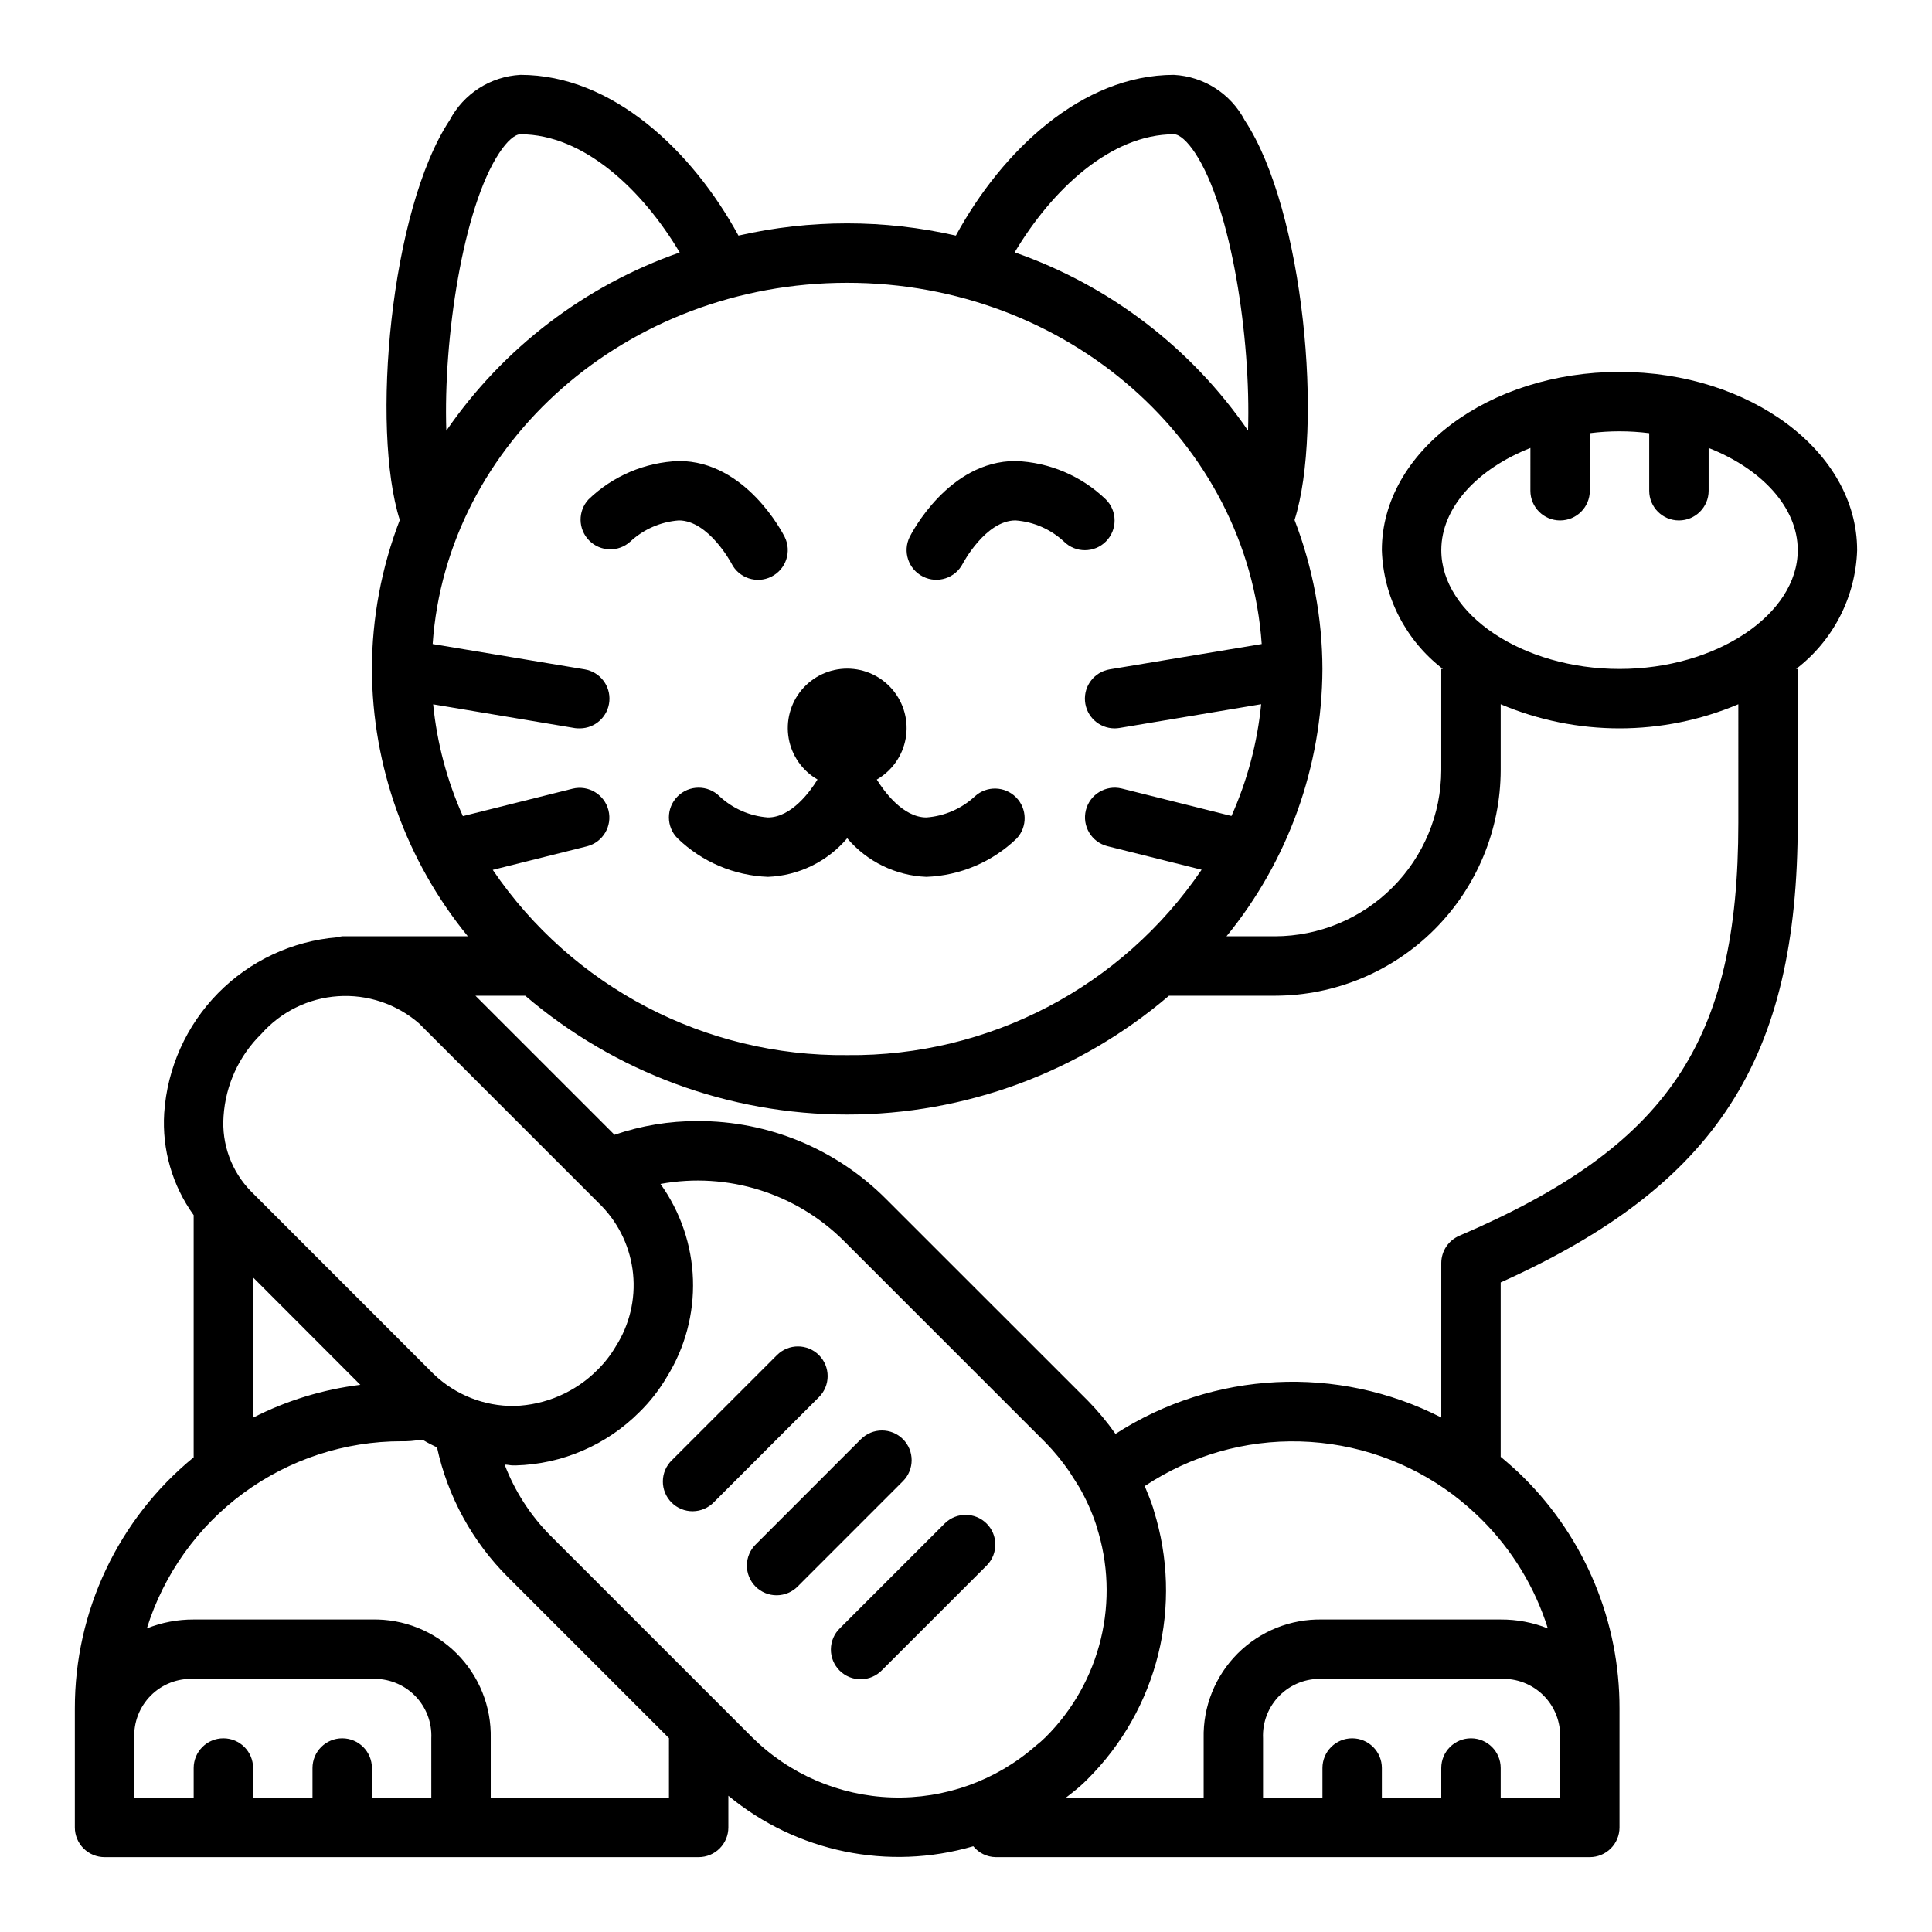
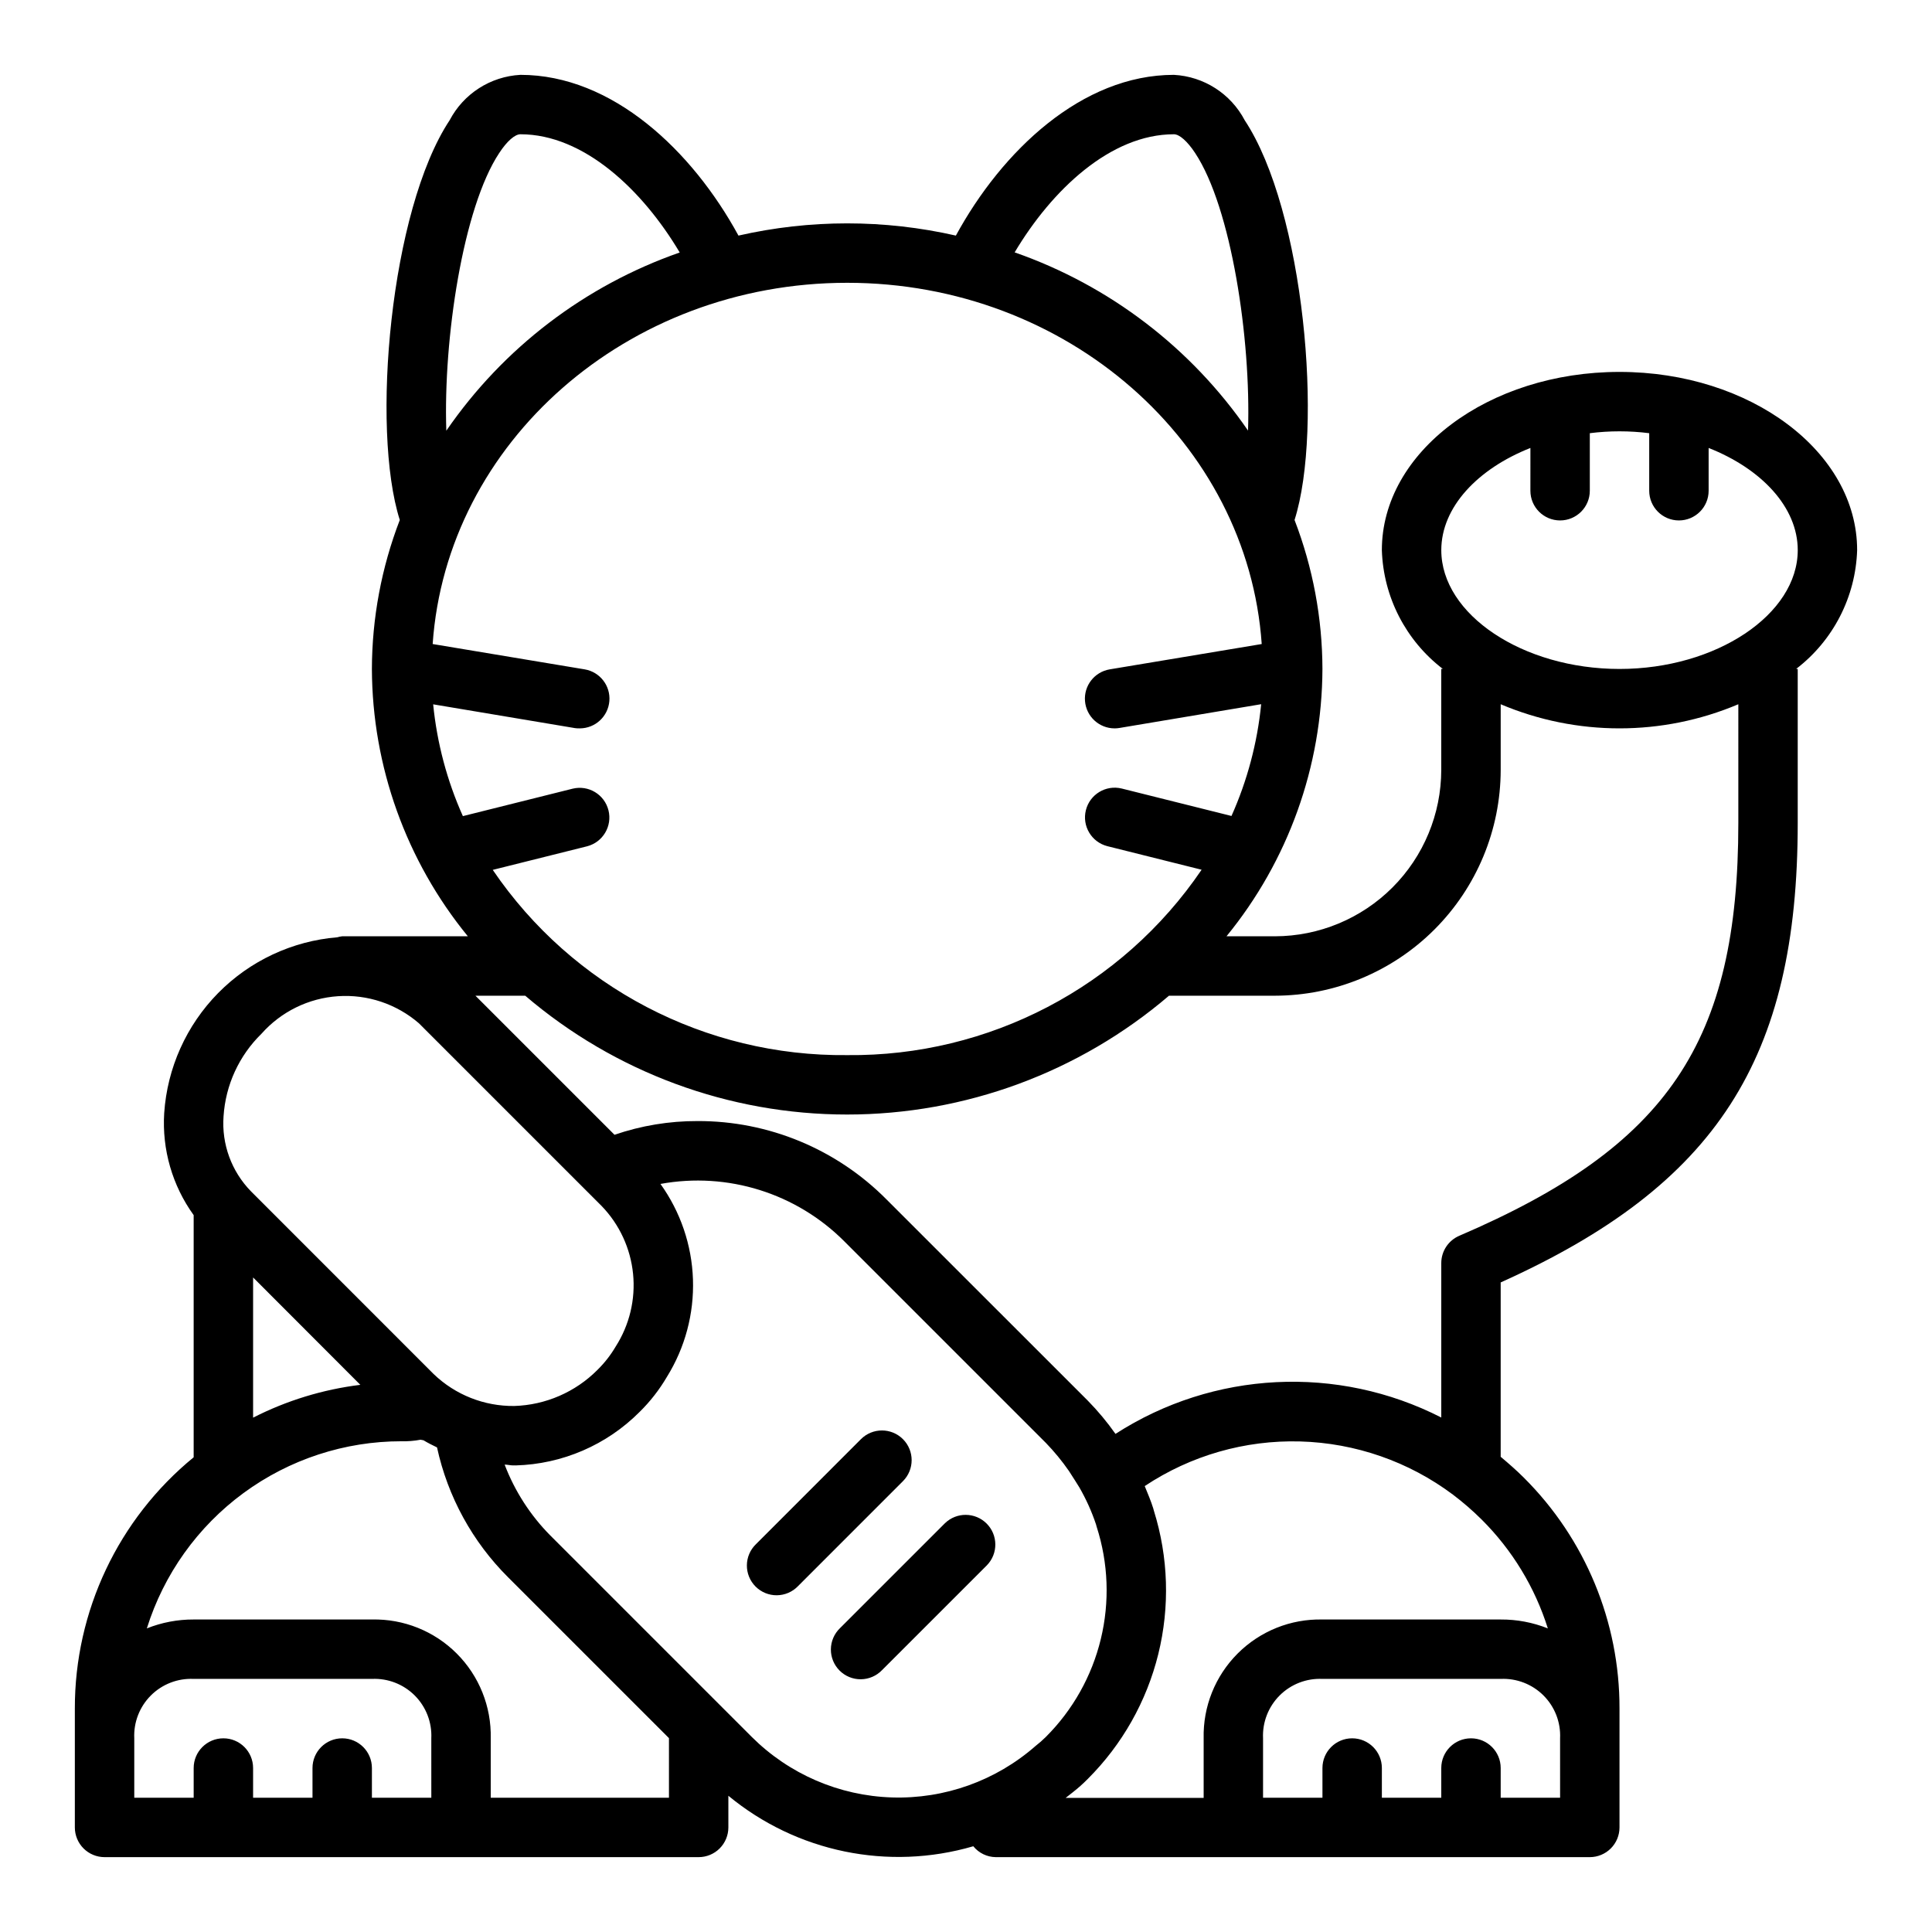
<svg xmlns="http://www.w3.org/2000/svg" fill="#000000" width="800px" height="800px" version="1.1" viewBox="144 144 512 512">
  <g>
-     <path d="m361.03 503.12c-3.074-3.07-8.055-3.07-11.129 0l-27.836 27.836c-1.52 1.469-2.387 3.484-2.402 5.594-0.02 2.113 0.812 4.141 2.305 5.637 1.492 1.492 3.523 2.324 5.633 2.305 2.113-0.02 4.129-0.887 5.594-2.402l27.828-27.828c1.48-1.477 2.312-3.481 2.312-5.57 0.004-2.086-0.828-4.09-2.305-5.57z" />
    <path d="m383.29 525.39c-3.074-3.07-8.055-3.07-11.129 0l-27.828 27.836c-1.52 1.469-2.387 3.484-2.402 5.594-0.02 2.113 0.812 4.144 2.305 5.637 1.492 1.492 3.523 2.324 5.633 2.305 2.113-0.02 4.129-0.883 5.594-2.402l27.828-27.836c3.074-3.074 3.074-8.059 0-11.133z" />
    <path d="m394.43 547.66-27.836 27.828c-1.52 1.469-2.383 3.484-2.402 5.594-0.02 2.113 0.812 4.144 2.305 5.637s3.523 2.324 5.633 2.305c2.113-0.02 4.129-0.883 5.598-2.402l27.836-27.828h-0.004c2.984-3.09 2.941-8-0.094-11.035-3.039-3.035-7.945-3.078-11.035-0.098z" />
-     <path d="m311.04 287.52c3.527-3.273 8.059-5.25 12.855-5.606 7.871 0 13.91 11.312 13.949 11.391 1.945 3.891 6.676 5.469 10.566 3.527 3.891-1.945 5.469-6.672 3.527-10.566-0.418-0.828-10.234-20.098-28.039-20.098l-0.004 0.004c-8.957 0.328-17.48 3.953-23.93 10.176-2.871 3.094-2.793 7.902 0.18 10.902 2.973 2.996 7.777 3.117 10.895 0.27z" />
-     <path d="m388.59 296.8c3.875 1.961 8.605 0.41 10.57-3.465 0.055-0.109 6.062-11.422 13.965-11.422 4.789 0.355 9.316 2.332 12.832 5.606 3.086 3.066 8.07 3.047 11.133-0.035 3.066-3.086 3.051-8.07-0.035-11.137-6.449-6.223-14.973-9.848-23.93-10.176-17.781 0-27.621 19.27-28.039 20.098v-0.004c-1.93 3.879-0.363 8.586 3.504 10.535z" />
-     <path d="m360.64 350.59c-1.824 3-6.848 10.043-13.121 10.043-4.789-0.352-9.316-2.328-12.832-5.602-3.082-3.066-8.07-3.051-11.133 0.035-3.066 3.082-3.051 8.07 0.035 11.133 6.449 6.227 14.973 9.852 23.93 10.18 8.125-0.316 15.742-4.031 20.996-10.234 5.254 6.203 12.871 9.918 20.992 10.234 8.961-0.328 17.48-3.953 23.934-10.18 2.871-3.094 2.793-7.902-0.18-10.898-2.973-2.996-7.781-3.117-10.898-0.27-3.523 3.273-8.059 5.25-12.855 5.602-6.297 0-11.312-7.086-13.152-10.043 4.039-2.32 6.844-6.309 7.66-10.895 0.816-4.586-0.441-9.297-3.434-12.871-2.992-3.57-7.41-5.633-12.066-5.633-4.66 0-9.078 2.062-12.07 5.633-2.992 3.574-4.246 8.285-3.43 12.871 0.812 4.586 3.617 8.574 7.656 10.895z" />
    <path d="m636.16 289.79c0-26.047-28.254-47.23-62.977-47.23s-62.977 21.184-62.977 47.23c0.391 12.391 6.328 23.949 16.168 31.488h-0.426v26.766c-0.02 11.684-4.672 22.887-12.934 31.148-8.262 8.262-19.461 12.914-31.148 12.934h-12.832c16.352-20 25.328-45.012 25.426-70.848-0.035-13.5-2.539-26.879-7.391-39.477 7.684-24.16 2.566-82.105-13.219-105.95h0.004c-3.699-7.027-10.824-11.59-18.754-12.016-24.402 0-45.562 20.152-57.781 42.594v0.004c-18.965-4.316-38.656-4.316-57.621 0-12.219-22.445-33.379-42.598-57.781-42.598-7.93 0.426-15.051 4.988-18.75 12.016-15.785 23.844-20.898 81.789-13.219 105.95-4.848 12.598-7.356 25.977-7.391 39.477 0.098 25.836 9.078 50.848 25.426 70.848h-33.297c-0.438 0.047-0.871 0.137-1.293 0.262-11.961 0.988-23.168 6.238-31.59 14.789-8.418 8.555-13.488 19.844-14.289 31.82-0.602 9.641 2.156 19.191 7.809 27.023v64.176c-19.973 16.34-31.535 40.797-31.488 66.605v31.488c0 2.086 0.832 4.09 2.309 5.566 1.477 1.473 3.477 2.305 5.566 2.305h157.44c2.09 0 4.094-0.832 5.566-2.305 1.477-1.477 2.309-3.481 2.309-5.566v-8.395c18.082 14.941 42.395 19.957 64.91 13.383 1.453 1.797 3.629 2.852 5.938 2.883h157.44c2.086 0 4.09-0.832 5.566-2.305 1.477-1.477 2.305-3.481 2.305-5.566v-31.488c0.055-22.977-9.078-45.023-25.371-61.223-1.852-1.859-3.938-3.684-6.117-5.512v-46.207c57.277-25.797 78.719-59.27 78.719-121.79v-40.793h-0.426c9.844-7.539 15.777-19.098 16.172-31.488zm-181.06-110.21c1.465 0 3.566 1.852 5.621 4.969 9.598 14.484 14.816 49.277 14.02 73.562-15.07-21.918-36.734-38.465-61.848-47.23 9.848-16.539 25.41-31.301 42.207-31.301zm-178.8 4.969c2.055-3.148 4.156-4.969 5.621-4.969 16.801 0 32.363 14.762 42.211 31.332-25.113 8.766-46.781 25.312-61.852 47.23-0.828-24.316 4.426-59.109 14.02-73.594zm-9.633 175.73c-4.203-9.387-6.859-19.391-7.875-29.625l37.551 6.297v0.004c0.438 0.062 0.879 0.086 1.324 0.07 4.086-0.012 7.484-3.152 7.82-7.227 0.34-4.074-2.5-7.727-6.531-8.41l-40.297-6.715c3.699-53.348 51.484-95.73 109.86-95.73 58.371 0 106.15 42.383 109.85 95.73l-40.297 6.715h-0.004c-4.031 0.684-6.871 4.34-6.531 8.414 0.34 4.078 3.742 7.215 7.832 7.223 0.438 0 0.875-0.035 1.305-0.109l37.551-6.297v-0.004c-1.016 10.234-3.672 20.238-7.871 29.625l-29.086-7.273h-0.004c-4.203-1.023-8.441 1.539-9.492 5.734-1.051 4.195 1.48 8.453 5.668 9.535l25 6.25c-21.102 31.074-56.359 49.52-93.918 49.129-37.559 0.402-72.824-18.023-93.938-49.09l25-6.25c4.188-1.082 6.719-5.34 5.668-9.535-1.051-4.195-5.289-6.758-9.492-5.734zm-53.371 57.68-0.004-0.004c5.191-5.856 12.48-9.434 20.293-9.953 7.809-0.523 15.508 2.059 21.43 7.176l48.43 48.43c4.719 4.883 7.648 11.219 8.324 17.977 0.676 6.758-0.949 13.543-4.609 19.266-1.328 2.262-2.953 4.34-4.824 6.18-5.856 5.891-13.742 9.312-22.043 9.57-7.957 0.09-15.633-2.949-21.371-8.461l-48.414-48.43c-5.16-5.277-7.805-12.516-7.266-19.875 0.531-8.285 4.109-16.078 10.051-21.879zm26.195 93.035c-9.91 1.219-19.527 4.164-28.418 8.699v-37.156zm18.812 109.42h-15.742v-7.871c0-4.348-3.523-7.871-7.871-7.871s-7.875 3.523-7.875 7.871v7.871h-15.742v-7.871c0-4.348-3.523-7.871-7.871-7.871-4.348 0-7.875 3.523-7.875 7.871v7.871h-15.742v-15.742c-0.199-4.234 1.398-8.355 4.394-11.352 2.996-2.996 7.117-4.59 11.348-4.394h47.234c4.234-0.195 8.352 1.398 11.348 4.394 2.996 2.996 4.594 7.117 4.394 11.352zm62.977 0h-47.23v-15.742c0.188-8.41-3.07-16.527-9.016-22.473-5.945-5.949-14.066-9.207-22.473-9.016h-47.234c-4.25-0.02-8.465 0.781-12.414 2.359 4.5-14.383 13.477-26.953 25.621-35.875 12.148-8.922 26.828-13.73 41.898-13.719 1.68 0.043 3.356-0.094 5.008-0.406l0.789 0.148c1.156 0.699 2.363 1.301 3.59 1.891h-0.004c2.844 13.07 9.406 25.047 18.895 34.477l42.57 42.566zm97.141-13.707v0.004c-10.504 9.203-24.113 14.074-38.074 13.629-13.961-0.449-27.23-6.18-37.125-16.039l-53.363-53.363h-0.004c-5.305-5.352-9.434-11.758-12.121-18.801 0.789 0 1.48 0.211 2.242 0.211h0.66l0.004 0.004c12.363-0.332 24.129-5.406 32.855-14.172 2.816-2.766 5.254-5.894 7.25-9.305 4.805-7.734 7.203-16.719 6.898-25.82-0.305-9.098-3.305-17.902-8.613-25.301 17.797-3.258 36.055 2.465 48.805 15.297l53.293 53.293h0.004c2.242 2.316 4.297 4.812 6.137 7.465 0.715 1.055 2.731 4.305 2.731 4.305h0.004c1.812 3.133 3.305 6.438 4.453 9.871 0.047 0.203 0.102 0.418 0.164 0.613h0.004c3.102 9.629 3.484 19.926 1.105 29.758-2.375 9.832-7.422 18.816-14.582 25.961-0.859 0.855-1.77 1.652-2.727 2.394zm139.02 13.707h-15.742v-7.871c0-4.348-3.523-7.871-7.871-7.871-4.348 0-7.875 3.523-7.875 7.871v7.871h-15.742v-7.871c0-4.348-3.523-7.871-7.871-7.871-4.348 0-7.875 3.523-7.875 7.871v7.871h-15.742v-15.742c-0.199-4.234 1.398-8.355 4.394-11.352 2.996-2.996 7.117-4.59 11.348-4.394h47.234c4.234-0.195 8.352 1.398 11.348 4.394 3 2.996 4.594 7.117 4.394 11.352zm-3.25-44.871c-3.973-1.586-8.215-2.387-12.492-2.359h-47.234c-8.406-0.191-16.523 3.066-22.473 9.016-5.945 5.945-9.203 14.062-9.012 22.473v15.793h-36.582c0.66-0.543 1.363-1.039 2.008-1.574v-0.004c1.355-1.062 2.641-2.211 3.848-3.438 9.141-9.113 15.609-20.559 18.703-33.094 3.09-12.531 2.688-25.672-1.164-37.992-0.047-0.195-0.102-0.41-0.164-0.605-0.629-2.016-1.449-3.938-2.266-5.926l-0.004-0.004c12.184-8.102 26.578-12.234 41.203-11.828 14.629 0.406 28.77 5.328 40.484 14.098 2.691 2.035 5.242 4.25 7.637 6.629 8.078 8.051 14.086 17.938 17.508 28.816zm50.484-213.47c0 58.102-18.664 85.711-73.949 109.42-2.891 1.238-4.769 4.082-4.773 7.227v40.934c-27.496-14.039-60.387-12.387-86.34 4.34-2.211-3.141-4.672-6.094-7.359-8.832l-53.27-53.25c-13.246-13.383-31.312-20.887-50.145-20.82-7.481-0.02-14.91 1.207-21.988 3.637l-36.855-36.855h13.195c23.773 20.32 54.023 31.488 85.301 31.488 31.277 0 61.523-11.168 85.301-31.488h28.078c15.859-0.027 31.062-6.336 42.277-17.551 11.215-11.215 17.527-26.418 17.551-42.277v-17.414c20.125 8.523 42.848 8.523 62.977 0zm-31.488-40.793c-25.602 0-47.23-14.422-47.23-31.488 0-11.375 9.629-21.547 23.617-27.078l-0.004 11.336c0 4.348 3.523 7.871 7.871 7.871s7.875-3.523 7.875-7.871v-15.25c5.227-0.66 10.516-0.66 15.742 0v15.25c0 4.348 3.523 7.871 7.871 7.871 4.348 0 7.875-3.523 7.875-7.871v-11.336c13.988 5.512 23.617 15.703 23.617 27.078-0.004 17.066-21.637 31.488-47.234 31.488z" />
  </g>
</svg>